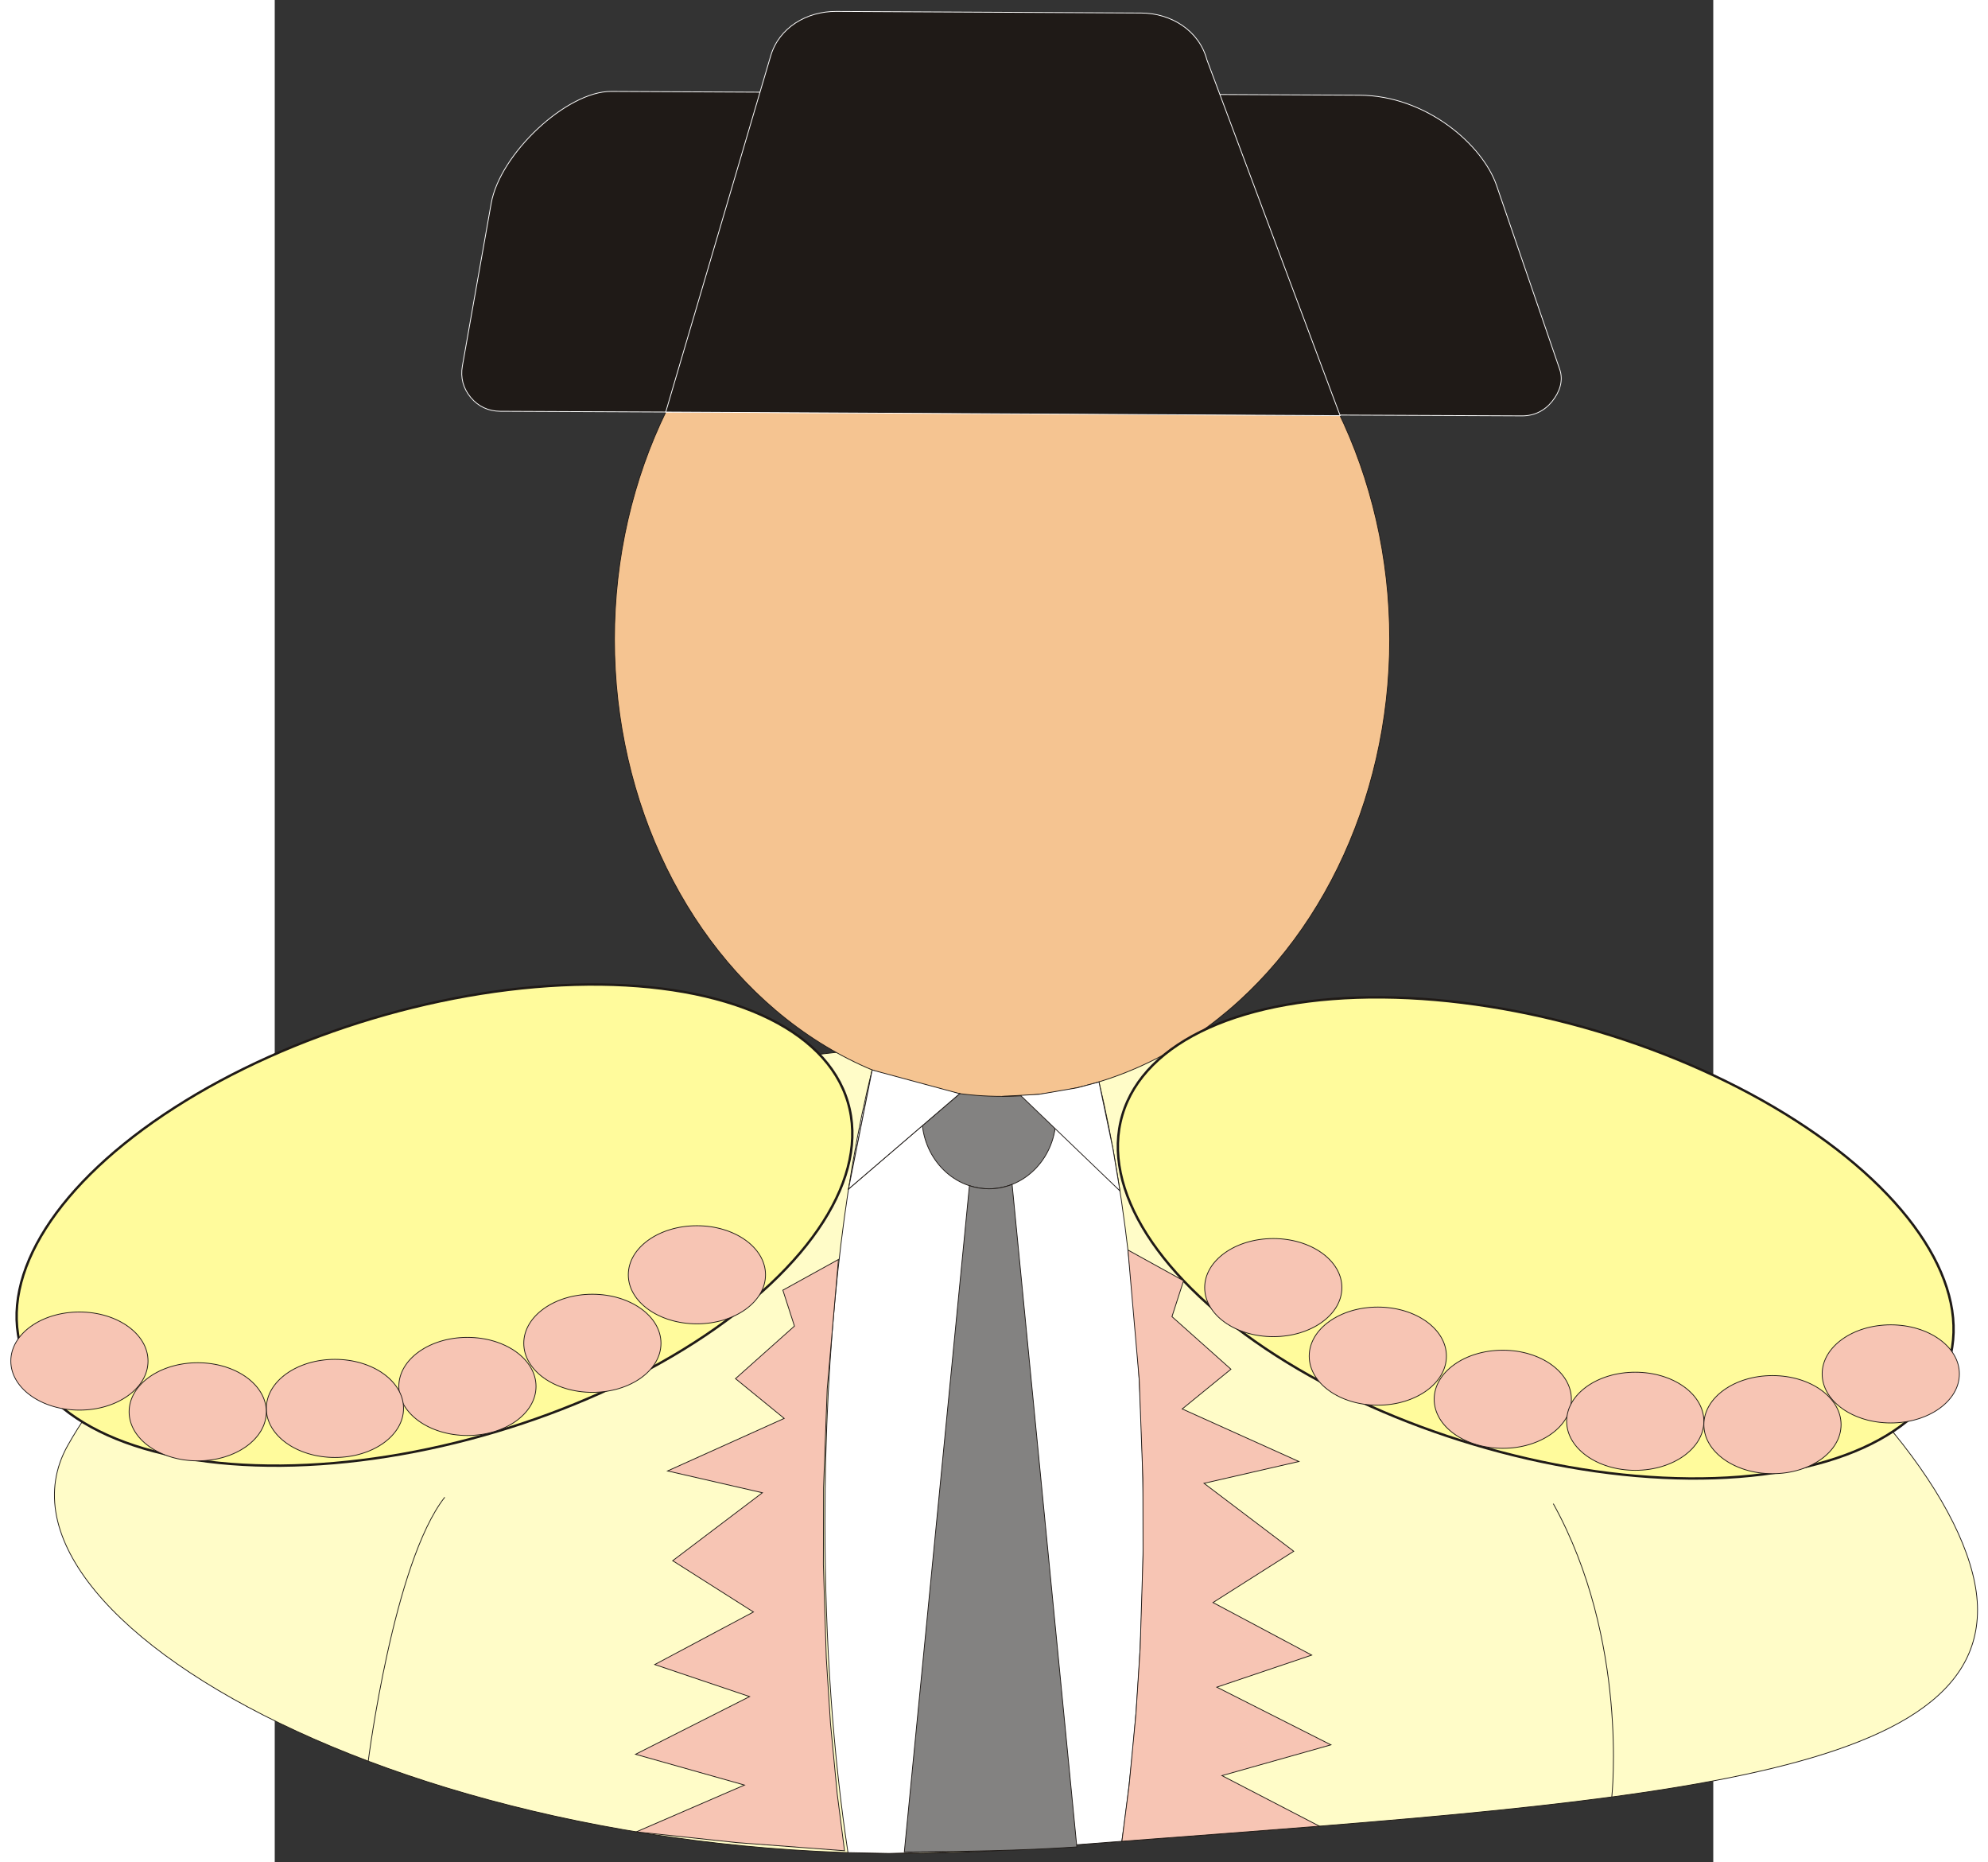
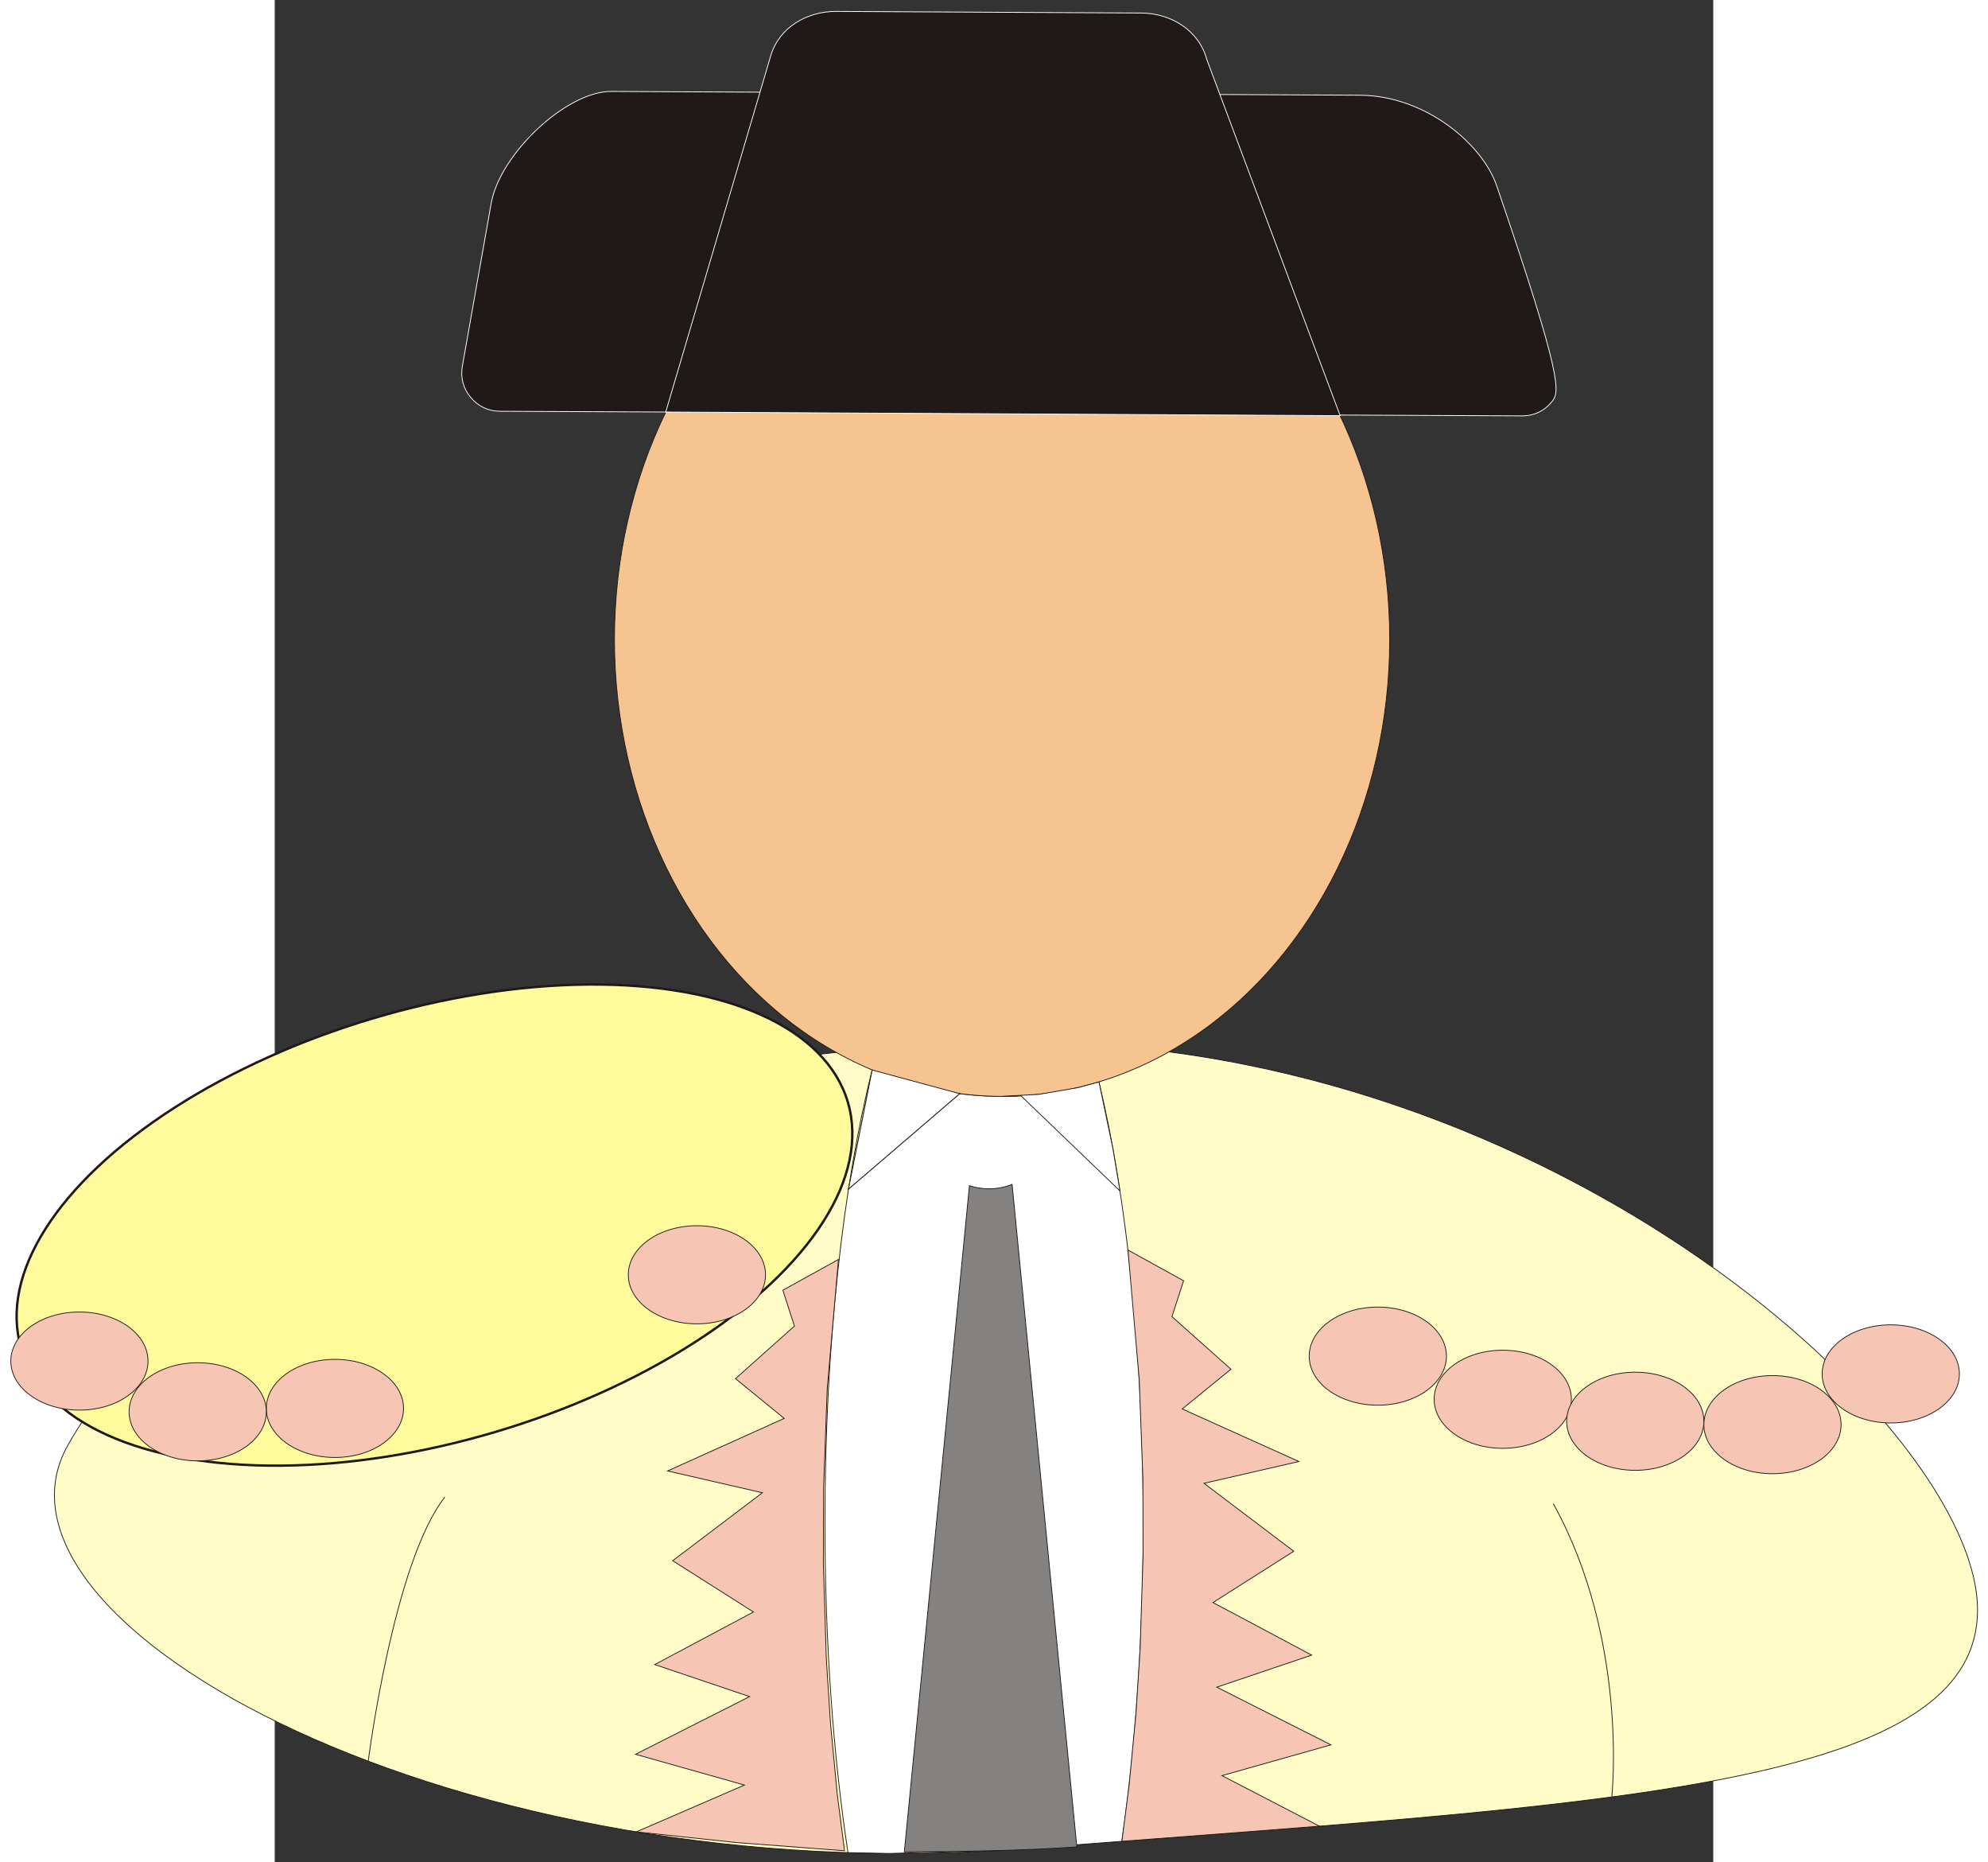
<svg xmlns="http://www.w3.org/2000/svg" xmlns:ns1="http://sodipodi.sourceforge.net/DTD/sodipodi-0.dtd" xmlns:ns2="http://www.inkscape.org/namespaces/inkscape" xml:space="preserve" width="677.659" height="634.579" style="fill-rule:evenodd" viewBox="0 0 215.9 279.4" id="svg2" ns1:version="0.32" ns2:version="0.46dev+devel" ns1:docname="rilke_torero_ok.svg" ns2:output_extension="org.inkscape.output.svg.inkscape" version="1.0">
  <rect x="0" y="0" width="215.9" height="279.4" fill="#333333" stroke="none" />
  <ns1:namedview ns2:window-height="643" ns2:window-width="640" ns2:pageshadow="2" ns2:pageopacity="0.0" guidetolerance="10.0" gridtolerance="10.0" objecttolerance="10.0" borderopacity="1.0" bordercolor="#666666" pagecolor="#ffffff" id="base" showgrid="false" ns2:zoom="0.68076633" ns2:cx="338.82941" ns2:cy="408.88263" ns2:window-x="44" ns2:window-y="58" ns2:current-layer="svg2" />
  <defs id="defs4">
    <style type="text/css" id="style6">
   
    .str0 {stroke:#1F1A17;stroke-width:0.076}
    .str1 {stroke:white;stroke-width:0.076}
    .fil7 {fill:none}
    .fil4 {fill:#1F1A17}
    .fil2 {fill:#838281}
    .fil3 {fill:#F5C491}
    .fil6 {fill:#F7C5B4}
    .fil5 {fill:#FFFB9C}
    .fil0 {fill:#FFFCC8}
    .fil1 {fill:white}
   
  </style>
  </defs>
  <g id="Capa_x0020_1" transform="matrix(1.544,0,0,1.544,-62.958,-74.934)">
    <g id="_44881424">
      <path id="_43537704" class="fil0 str0" d="M 113.721,149.84 C 165.115,149.84 206.295,187.345 206.295,204.985 C 206.295,222.626 168.639,223.925 113.721,228.191 C 58.803,232.458 10.821,206.553 20.648,189.016 C 30.474,171.479 62.327,149.84 113.721,149.84 L 113.721,149.84 z" style="fill:#fffcc8;stroke:#1f1a17;stroke-width:0.076" />
      <path id="_44715664" class="fil1 str0" d="M 120.895,153.679 C 123.561,164.797 125.2,179.885 125.2,196.501 C 125.2,207.786 124.443,218.363 123.123,227.473 L 117.213,227.922 L 108.991,228.423 L 100.495,228.654 L 96.498,228.575 C 95.077,219.221 94.258,208.243 94.258,196.501 C 94.258,179.299 96.015,163.736 98.849,152.519 C 102.797,154.175 107.046,155.08 111.476,155.08 C 114.728,155.08 117.884,154.593 120.895,153.679 L 120.895,153.679 z" style="fill:#ffffff;stroke:#1f1a17;stroke-width:0.076" />
-       <ellipse id="_169855488" class="fil2 str0" cx="110.2" cy="157.092" rx="6.515" ry="6.97" ns1:cx="110.2" ns1:cy="157.092" ns1:rx="6.5149298" ns1:ry="6.9704099" style="fill:#838281;stroke:#1f1a17;stroke-width:0.076" />
      <ellipse id="_44803424" class="fil3 str0" cx="111.476" cy="110.664" rx="37.679" ry="44.416" ns1:cx="111.476" ns1:cy="110.664" ns1:rx="37.678501" ns1:ry="44.415798" style="fill:#f5c491;stroke:#1f1a17;stroke-width:0.076" />
      <path id="_44804440" class="fil2 str0" d="M 108.303,163.761 L 105.737,190.014 L 101.975,228.503 C 107.055,228.488 113.527,228.384 118.744,228.021 L 115.029,190.014 L 112.451,163.635 C 111.749,163.911 110.992,164.063 110.201,164.063 C 109.54,164.063 108.904,163.957 108.303,163.761 L 108.303,163.761 z" style="fill:#838281;stroke:#1f1a17;stroke-width:0.076" />
-       <path id="_44804200" class="fil4 str1" d="M 73.483,57.418 L 146.221,57.785 C 152.74,57.818 158.197,62.637 159.538,66.54 L 165.682,84.429 C 166.066,85.546 165.663,86.654 164.928,87.561 C 164.192,88.468 163.185,88.952 162.019,88.947 L 62.702,88.501 C 61.557,88.496 60.569,88.041 59.833,87.163 C 59.097,86.285 58.815,85.233 59.015,84.104 L 61.816,68.296 C 62.671,63.471 69.155,57.396 73.483,57.418 L 73.483,57.418 z" style="fill:#1f1a17;stroke:#ffffff;stroke-width:0.076" />
+       <path id="_44804200" class="fil4 str1" d="M 73.483,57.418 L 146.221,57.785 C 152.74,57.818 158.197,62.637 159.538,66.54 C 166.066,85.546 165.663,86.654 164.928,87.561 C 164.192,88.468 163.185,88.952 162.019,88.947 L 62.702,88.501 C 61.557,88.496 60.569,88.041 59.833,87.163 C 59.097,86.285 58.815,85.233 59.015,84.104 L 61.816,68.296 C 62.671,63.471 69.155,57.396 73.483,57.418 L 73.483,57.418 z" style="fill:#1f1a17;stroke:#ffffff;stroke-width:0.076" />
      <path id="_44803736" class="fil4 str1" d="M 95.358,49.643 L 125,49.798 C 127.932,49.813 130.639,51.517 131.389,54.352 L 144.34,88.928 L 78.782,88.574 L 88.985,53.965 C 89.796,51.211 92.488,49.627 95.358,49.643 L 95.358,49.643 z" style="fill:#1f1a17;stroke:#ffffff;stroke-width:0.076" />
-       <ellipse id="_44803576" class="fil5 str0" transform="matrix(2.931,0.873,-0.873,2.931,163.35,168.836)" rx="13.707" ry="6.853" cx="0" cy="0" ns1:cx="0" ns1:cy="0" ns1:rx="13.7071" ns1:ry="6.8534999" style="fill:#fffb9c;stroke:#1f1a17;stroke-width:0.076" />
      <ellipse id="_44803184" class="fil5 str0" transform="matrix(-2.931,0.873,0.873,2.931,56.303,167.588)" rx="13.707" ry="6.853" cx="0" cy="0" ns1:cx="0" ns1:cy="0" ns1:rx="13.7071" ns1:ry="6.8534999" style="fill:#fffb9c;stroke:#1f1a17;stroke-width:0.076" />
      <ellipse id="_44715688" class="fil6 str0" cx="148" cy="180.324" rx="6.669" ry="4.768" ns1:cx="148" ns1:cy="180.32401" ns1:rx="6.6691699" ns1:ry="4.76753" style="fill:#f7c5b4;stroke:#1f1a17;stroke-width:0.076" />
-       <ellipse id="_44586736" class="fil6 str0" cx="71.652" cy="179.076" rx="6.669" ry="4.768" ns1:cx="71.651802" ns1:cy="179.076" ns1:rx="6.6691699" ns1:ry="4.76753" style="fill:#f7c5b4;stroke:#1f1a17;stroke-width:0.076" />
      <ellipse id="_43464816" class="fil6 str0" cx="160.147" cy="184.516" rx="6.669" ry="4.768" ns1:cx="160.147" ns1:cy="184.51601" ns1:rx="6.6691699" ns1:ry="4.76753" style="fill:#f7c5b4;stroke:#1f1a17;stroke-width:0.076" />
-       <ellipse id="_44132544" class="fil6 str0" cx="59.506" cy="183.268" rx="6.669" ry="4.768" ns1:cx="59.505699" ns1:cy="183.26801" ns1:rx="6.6691699" ns1:ry="4.76753" style="fill:#f7c5b4;stroke:#1f1a17;stroke-width:0.076" />
-       <ellipse id="_44715736" class="fil6 str0" cx="137.839" cy="173.665" rx="6.669" ry="4.768" ns1:cx="137.839" ns1:cy="173.66499" ns1:rx="6.6691699" ns1:ry="4.76753" style="fill:#f7c5b4;stroke:#1f1a17;stroke-width:0.076" />
      <ellipse id="_44715760" class="fil6 str0" cx="81.813" cy="172.418" rx="6.669" ry="4.768" ns1:cx="81.812897" ns1:cy="172.418" ns1:rx="6.6691699" ns1:ry="4.76753" style="fill:#f7c5b4;stroke:#1f1a17;stroke-width:0.076" />
      <ellipse id="_44586824" class="fil6 str0" cx="173.025" cy="186.653" rx="6.669" ry="4.768" ns1:cx="173.02499" ns1:cy="186.653" ns1:rx="6.6691699" ns1:ry="4.76753" style="fill:#f7c5b4;stroke:#1f1a17;stroke-width:0.076" />
      <ellipse id="_44714192" class="fil6 str0" cx="46.627" cy="185.405" rx="6.669" ry="4.768" ns1:cx="46.6273" ns1:cy="185.405" ns1:rx="6.6691699" ns1:ry="4.76753" style="fill:#f7c5b4;stroke:#1f1a17;stroke-width:0.076" />
      <ellipse id="_44881768" class="fil6 str0" cx="186.363" cy="186.982" rx="6.669" ry="4.768" ns1:cx="186.36301" ns1:cy="186.98199" ns1:rx="6.6691699" ns1:ry="4.76753" style="fill:#f7c5b4;stroke:#1f1a17;stroke-width:0.076" />
      <ellipse id="_44874928" class="fil6 str0" cx="33.289" cy="185.734" rx="6.669" ry="4.768" ns1:cx="33.288898" ns1:cy="185.73399" ns1:rx="6.6691699" ns1:ry="4.76753" style="fill:#f7c5b4;stroke:#1f1a17;stroke-width:0.076" />
      <ellipse id="_44484576" class="fil6 str0" cx="197.862" cy="182.05" rx="6.669" ry="4.768" ns1:cx="197.862" ns1:cy="182.05" ns1:rx="6.6691699" ns1:ry="4.76753" style="fill:#f7c5b4;stroke:#1f1a17;stroke-width:0.076" />
      <ellipse id="_44874048" class="fil6 str0" cx="21.79" cy="180.802" rx="6.669" ry="4.768" ns1:cx="21.7904" ns1:cy="180.802" ns1:rx="6.6691699" ns1:ry="4.76753" style="fill:#f7c5b4;stroke:#1f1a17;stroke-width:0.076" />
      <path id="_44756312" class="fil7 str0" d="M 170.745,223.165 C 170.745,223.165 172.405,207.927 165.058,194.665" style="fill:none;stroke:#1f1a17;stroke-width:0.076" />
      <path id="_44754464" class="fil7 str0" d="M 49.864,219.685 C 49.864,219.685 52.315,200.4 57.301,194.038" style="fill:none;stroke:#1f1a17;stroke-width:0.076" />
      <polygon id="_44278824" class="fil7 str0" points="107.356,154.817 96.549,164.087 98.849,152.519 101.735,153.581 104.246,154.26 107.356,154.817 " style="fill:none;stroke:#1f1a17;stroke-width:0.076" />
      <polygon id="_44713616" class="fil1 str0" points="111.476,155.08 115.056,154.882 118.813,154.237 120.895,153.679 122.252,160.166 122.936,164.268 113.266,154.981 111.476,155.08 " style="fill:#ffffff;stroke:#1f1a17;stroke-width:0.076" />
      <polygon id="_44275168" class="fil1 str0" points="107.356,154.817 96.549,164.087 98.849,152.519 107.356,154.817 " style="fill:#ffffff;stroke:#1f1a17;stroke-width:0.076" />
      <polygon id="_44874584" class="fil6 str0" points="123.713,170.013 129.119,172.998 127.991,176.486 133.723,181.595 128.988,185.457 140.326,190.565 131.106,192.683 139.828,199.287 131.978,204.271 141.572,209.379 132.352,212.494 143.441,218.1 132.851,221.091 142.324,226.004 133.597,226.682 126.765,227.199 123.123,227.473 123.831,221.971 124.489,215.079 124.896,208.763 125.18,199.656 125.163,192.191 124.808,182.61 123.713,170.013 " style="fill:#f7c5b4;stroke:#1f1a17;stroke-width:0.076" />
      <polygon id="_44484352" class="fil6 str0" points="95.572,170.93 90.167,173.915 91.294,177.404 85.563,182.512 90.297,186.375 78.96,191.483 88.179,193.601 79.458,200.205 87.307,205.188 77.714,210.297 86.933,213.411 75.845,219.018 86.435,222.008 75.922,226.556 85.689,227.6 92.521,228.116 96.162,228.391 95.454,222.889 94.796,215.997 94.39,209.681 94.106,200.574 94.123,193.109 94.478,183.527 95.572,170.93 " style="fill:#f7c5b4;stroke:#1f1a17;stroke-width:0.076" />
    </g>
  </g>
</svg>